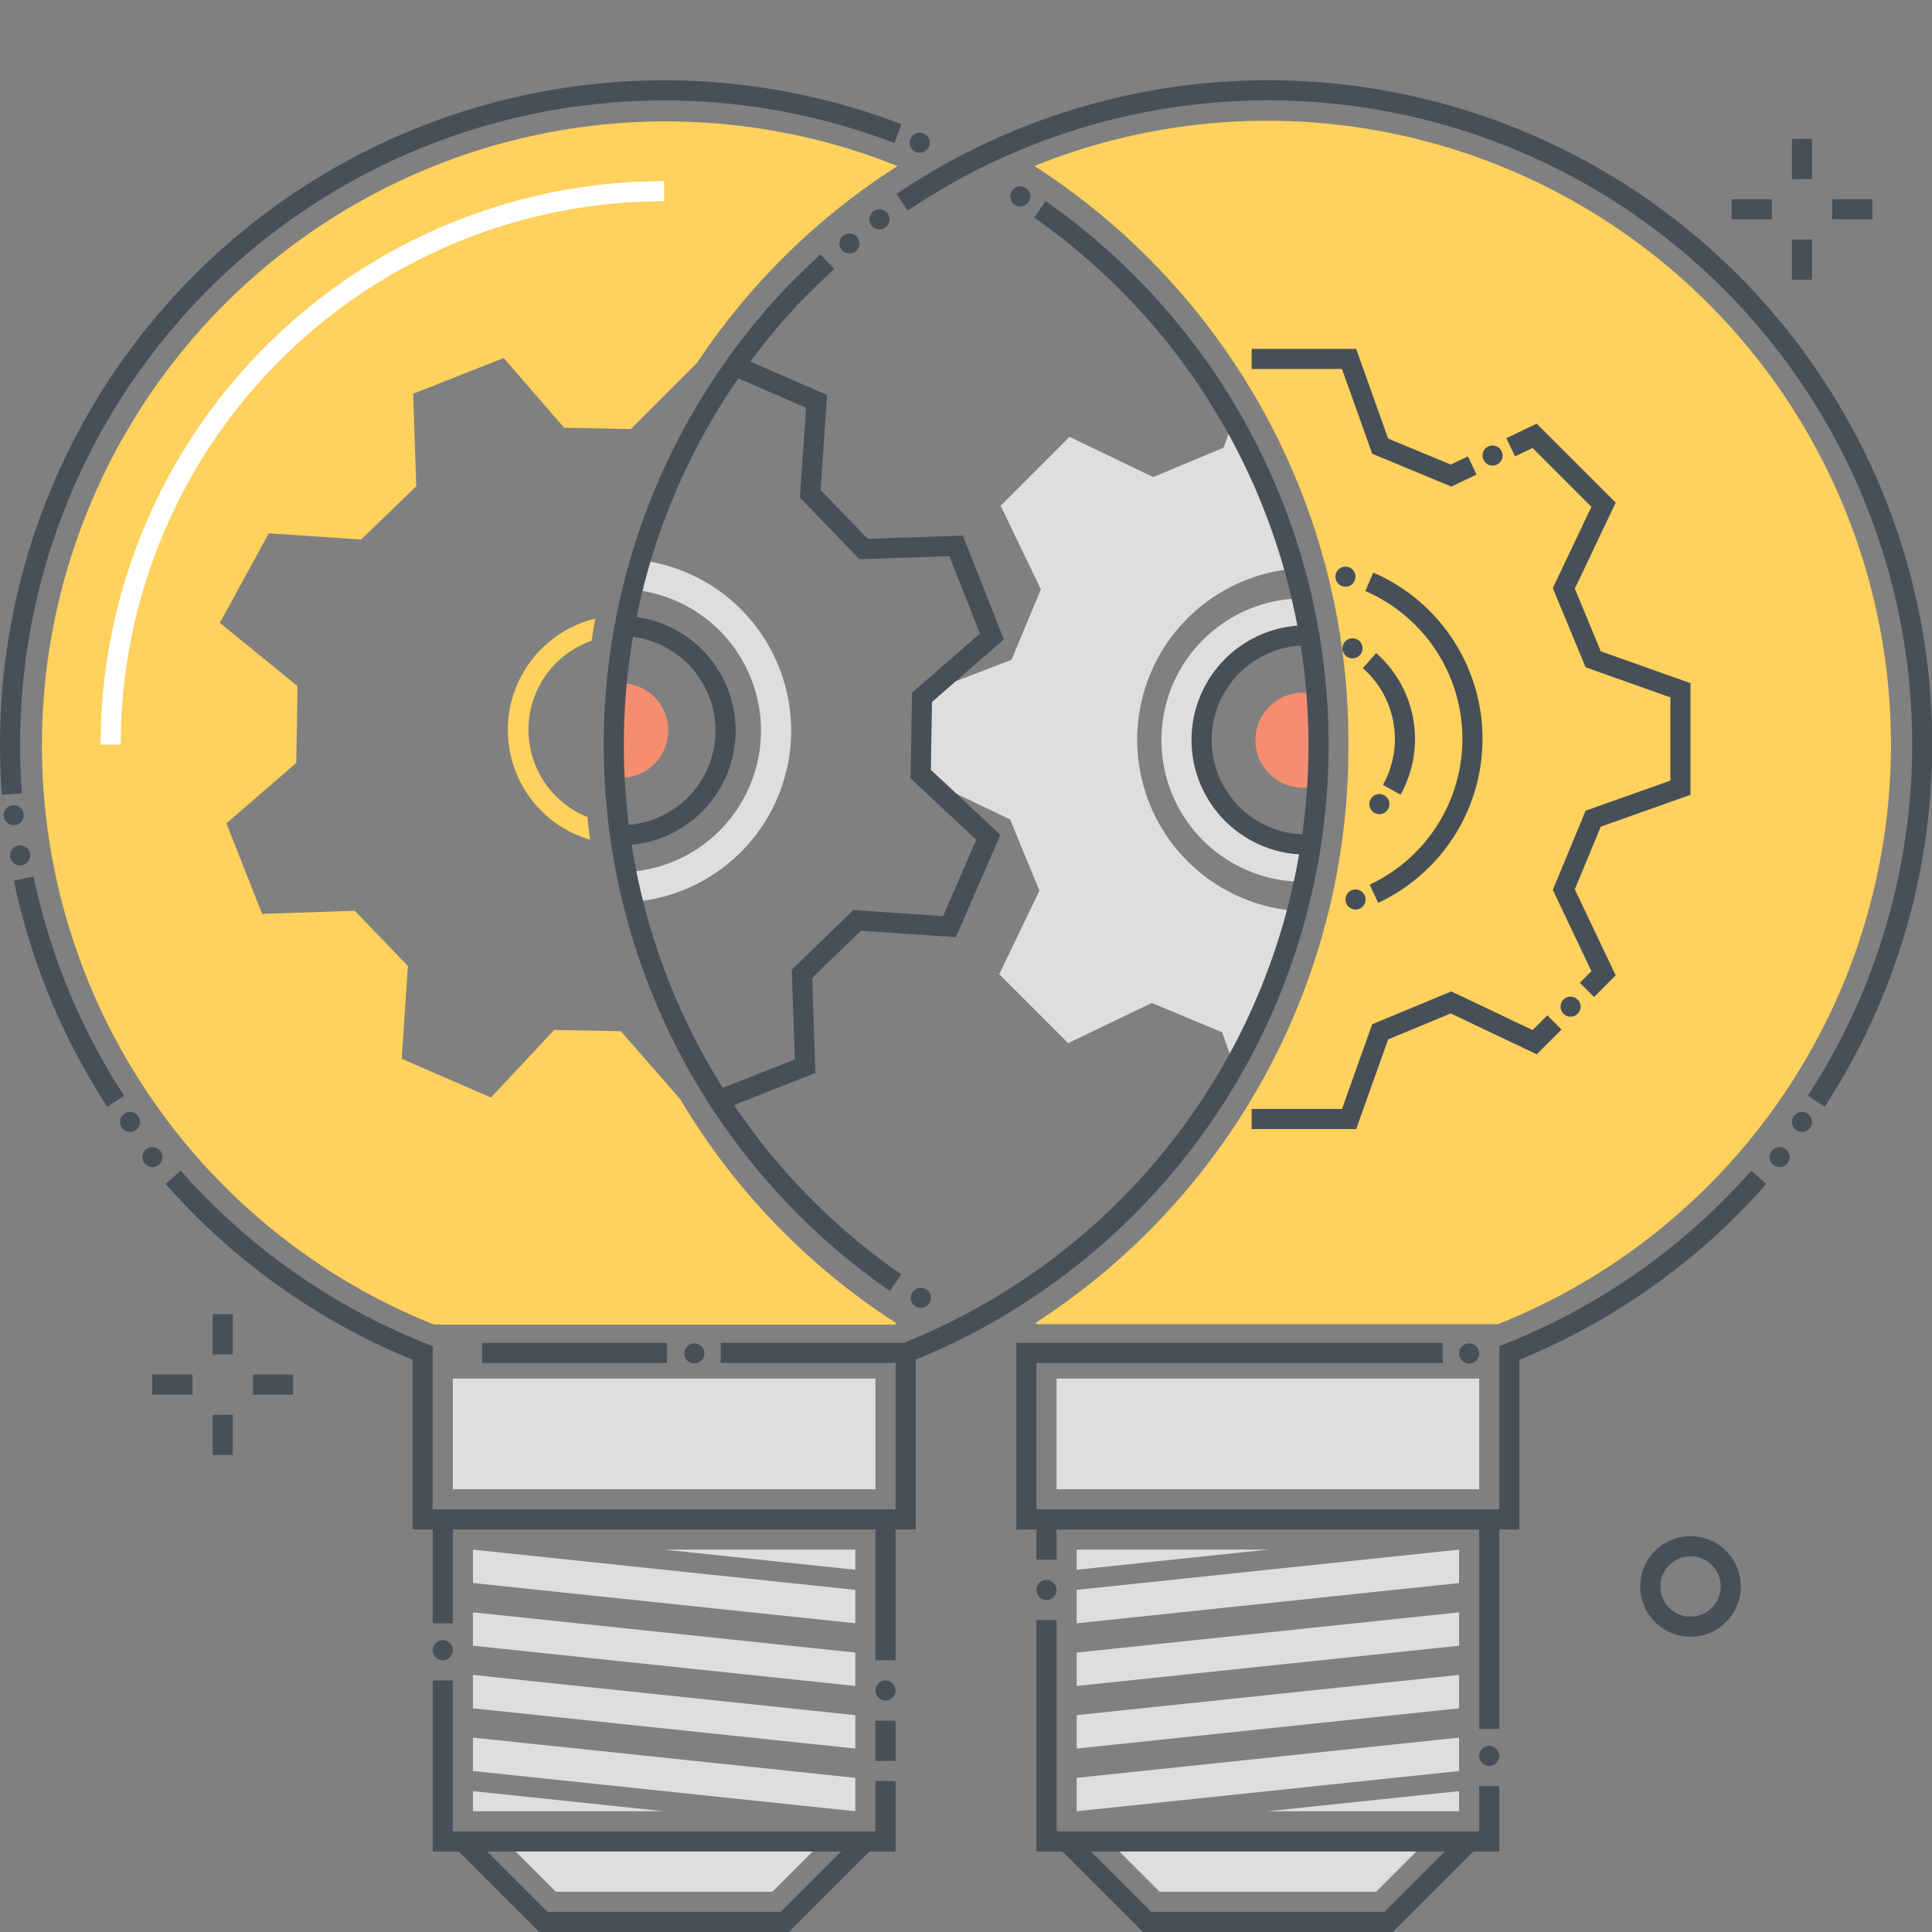
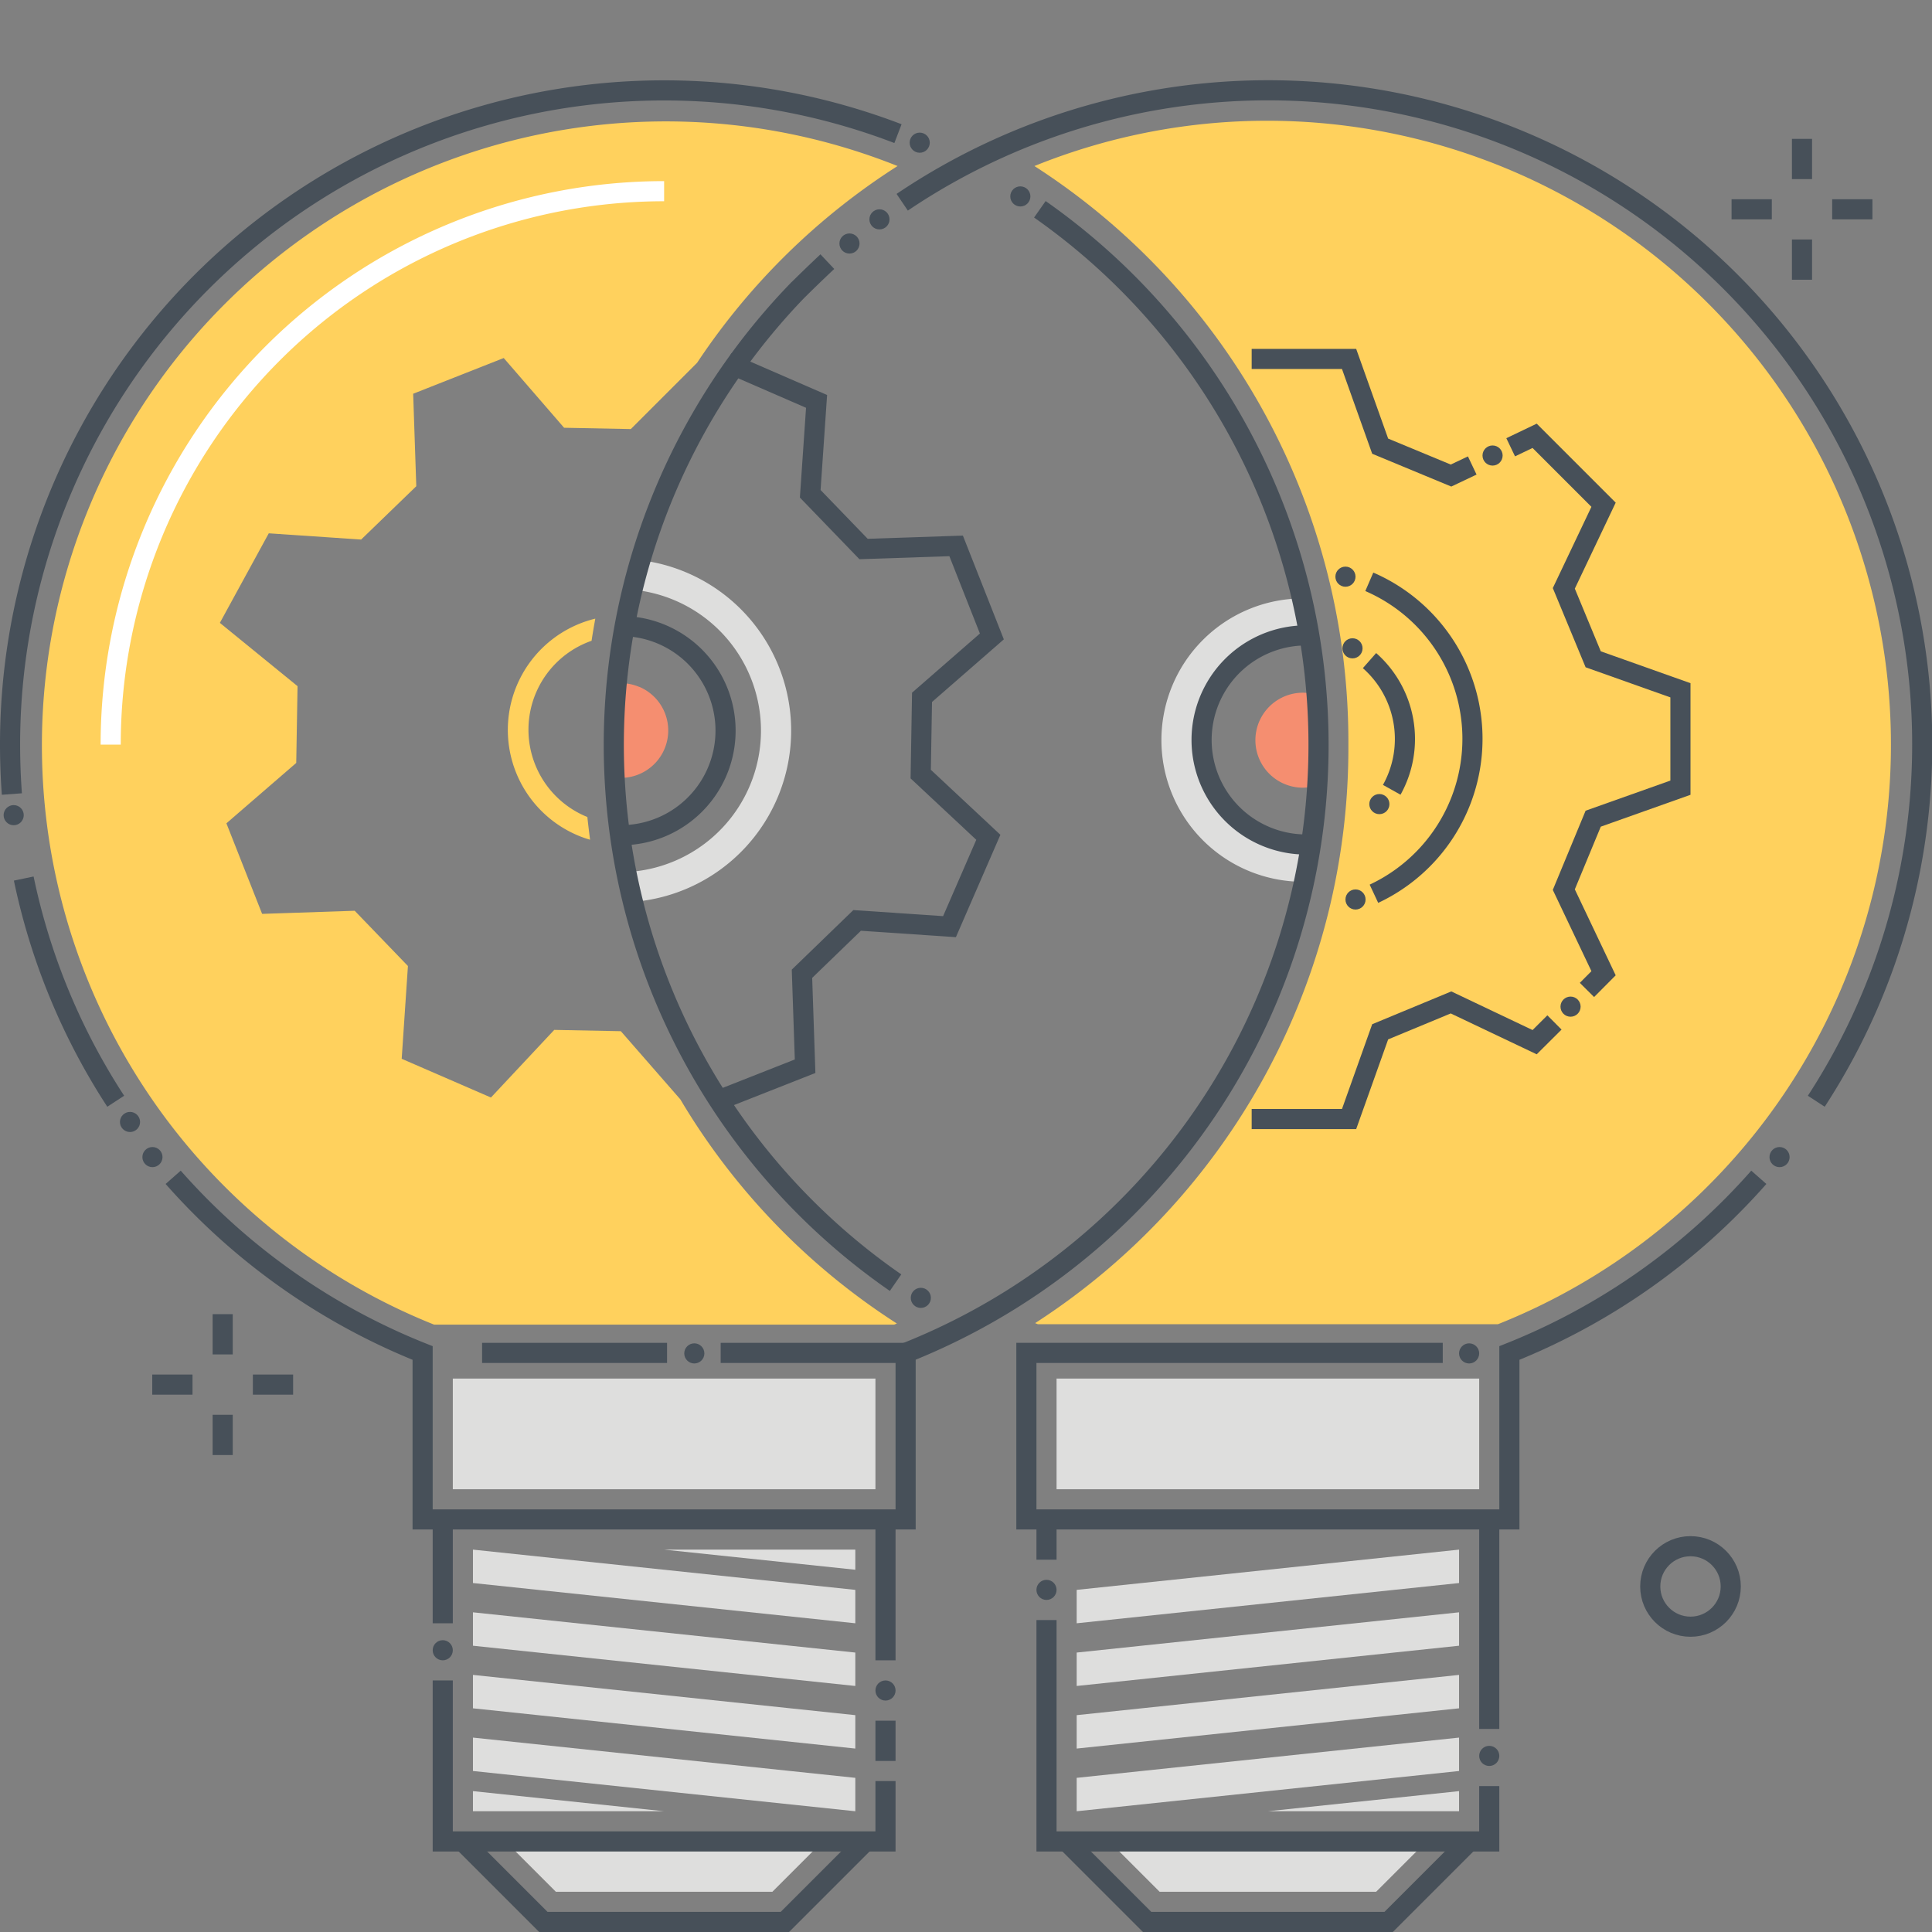
<svg xmlns="http://www.w3.org/2000/svg" id="icons" viewBox="0 0 192 192">
  <rect x="0" y="0" width="192" height="192" fill="#808080" stroke="none" />
  <defs>
    <style>.cls-1{fill:#dededd;}.cls-2{fill:#ffd15d;}.cls-3,.cls-4,.cls-6{fill:none;stroke-miterlimit:10;}.cls-3{stroke:#475059;}.cls-3,.cls-6{stroke-width:2px;}.cls-4{stroke:#dededd;stroke-width:3px;}.cls-5{fill:#f58e70;}.cls-6{stroke:#fff;}.cls-7{fill:#475059;}</style>
  </defs>
  <title />
  <path class="cls-1" d="M129.48,83.92a10.39,10.39,0,0,1,0-20.77c.33,0,.65,0,1,.05-.22-1.26-.46-2.5-.74-3.73h-.24a14.08,14.08,0,1,0,0,28.16c.16,0,.31,0,.46,0,.27-1.23.49-2.47.68-3.73A10.6,10.6,0,0,1,129.48,83.92Z" />
-   <path class="cls-1" d="M103.3,88.51l-4,8.31,6.85,6.85,8.31-4,7,2.92,1.27,3.59a64.56,64.56,0,0,0,6.4-15.63A17.06,17.06,0,0,1,129,56.49a64.68,64.68,0,0,0-6.34-15l-1.06,3-7,2.92-8.31-4-6.85,6.85,4,8.31-2.92,7L92.13,68.8,92,77.43l8.38,4Z" />
  <path class="cls-2" d="M67.61,109.25l-5.91-6.77-6.62-.13-6.29,6.72-8.87-3.85L40.54,96l-5.29-5.49-9.2.31-3.55-9,6.94-6,.13-7.63L21.85,61.9,26.71,53l9.18.62,5.48-5.3-.31-9.19,9-3.55,6,6.93,6.63.13,6.59-6.59A67.3,67.3,0,0,1,89.2,16.5,62,62,0,1,0,43.14,131.64H88.86l.27-.11A67.26,67.26,0,0,1,67.61,109.25Z" />
  <polyline class="cls-3" points="72.27 36.03 81.15 39.89 80.52 49.07 85.82 54.56 95.02 54.25 98.57 63.25 91.63 69.3 91.5 76.93 98.22 83.21 94.36 92.09 85.18 91.47 79.7 96.77 80.01 105.96 71 109.51" />
  <path class="cls-3" d="M61.77,62.22A10.39,10.39,0,0,1,61.66,83" />
  <path class="cls-4" d="M62.68,88.14a15.57,15.57,0,0,0,.63-31" />
  <path class="cls-5" d="M63.54,68.27a4.65,4.65,0,0,0-2.19-.36l-.3,9.35a4.71,4.71,0,0,0,2.49-9Z" />
-   <path class="cls-5" d="M130.65,69a4.47,4.47,0,0,0-1.17-.16,4.72,4.72,0,1,0,0,9.44,4.47,4.47,0,0,0,1.17-.17Z" />
+   <path class="cls-5" d="M130.65,69a4.47,4.47,0,0,0-1.17-.16,4.72,4.72,0,1,0,0,9.44,4.47,4.47,0,0,0,1.17-.17" />
  <circle class="cls-3" cx="168" cy="157.66" r="4" />
  <line class="cls-3" x1="22.13" x2="22.13" y1="130.6" y2="134.6" />
  <line class="cls-3" x1="22.13" x2="22.13" y1="140.6" y2="144.6" />
  <line class="cls-3" x1="29.13" x2="25.13" y1="137.6" y2="137.6" />
  <line class="cls-3" x1="19.13" x2="15.13" y1="137.6" y2="137.6" />
  <line class="cls-3" x1="179.08" x2="179.08" y1="13.8" y2="17.8" />
  <line class="cls-3" x1="179.08" x2="179.08" y1="23.8" y2="27.8" />
  <line class="cls-3" x1="186.08" x2="182.08" y1="20.8" y2="20.8" />
  <line class="cls-3" x1="176.08" x2="172.08" y1="20.8" y2="20.8" />
  <path class="cls-1" d="M76.76,188l5-5H50.24l5,5Z" />
  <rect class="cls-1" height="11" width="42" x="45" y="137" />
  <path class="cls-3" d="M103.34,20.8A65,65,0,0,1,90,134.45V151H42V134.46A65.14,65.14,0,0,1,17.21,117" />
  <path class="cls-3" d="M1.18,78.91C1.06,77.29,1,75.65,1,74A65,65,0,0,1,89.24,13.28" />
  <path class="cls-3" d="M11.5,109.44A64.68,64.68,0,0,1,2.36,87.31" />
  <polyline class="cls-3" points="88 177 88 183 44 183 44 167" />
  <line class="cls-3" x1="88" x2="88" y1="171" y2="175" />
  <line class="cls-3" x1="88" x2="88" y1="151" y2="165" />
  <polyline class="cls-3" points="44 161.32 44 157 44 151" />
  <polygon class="cls-1" points="66 154 85 156 85 154 66 154" />
  <polygon class="cls-1" points="85 161.32 47 157.32 47 154 85 158 85 161.32" />
  <polygon class="cls-1" points="85 167.55 47 163.55 47 160.23 85 164.23 85 167.55" />
  <polygon class="cls-1" points="85 173.77 47 169.77 47 166.45 85 170.45 85 173.77" />
  <polygon class="cls-1" points="66 180 47 178 47 180 66 180" />
  <polygon class="cls-1" points="85 180 47 176 47 172.68 85 176.68 85 180" />
  <polyline class="cls-3" points="46 183 54 191 78 191 86 183" />
  <path class="cls-6" d="M11,74A55,55,0,0,1,66,19" />
  <circle class="cls-7" cx="15.15" cy="114.99" r="1" />
  <circle class="cls-7" cx="88" cy="168" r="1" />
  <circle class="cls-7" cx="44" cy="164" r="1" />
  <circle class="cls-7" cx="69" cy="134.5" r="1" />
  <circle class="cls-7" cx="91.51" cy="128.98" r="1" />
  <circle class="cls-7" cx="12.92" cy="111.5" r="1" />
  <circle class="cls-7" cx="1.36" cy="81.01" r="1" />
  <line class="cls-3" x1="90" x2="71.62" y1="134.45" y2="134.45" />
  <line class="cls-3" x1="66.29" x2="47.91" y1="134.45" y2="134.45" />
  <path class="cls-1" d="M136.76,188l5-5H110.24l5,5Z" />
  <rect class="cls-1" height="11" width="42" x="105" y="137" />
  <path class="cls-3" d="M180.5,109.44A65,65,0,0,0,89.66,20.1" />
  <polyline class="cls-3" points="104 161 104 183 148 183 148 177.5" />
  <line class="cls-3" x1="104" x2="104" y1="151" y2="155" />
  <polyline class="cls-3" points="148 171.82 148 157 148 151" />
-   <polygon class="cls-1" points="126 154 107 156 107 154 126 154" />
  <polygon class="cls-1" points="107 161.32 145 157.32 145 154 107 158 107 161.32" />
  <polygon class="cls-1" points="107 167.55 145 163.55 145 160.23 107 164.23 107 167.55" />
  <polygon class="cls-1" points="107 173.77 145 169.77 145 166.45 107 170.45 107 173.77" />
  <polygon class="cls-1" points="126 180 145 178 145 180 126 180" />
  <polygon class="cls-1" points="107 180 145 176 145 172.68 107 176.68 107 180" />
  <polyline class="cls-3" points="146 183 138 191 114 191 106 183" />
  <path class="cls-3" d="M82.22,26c-1.06,1-2.1,2-3.1,3A65,65,0,0,0,89,127.47" />
  <circle class="cls-7" cx="87.4" cy="21.8" r="1" />
  <circle class="cls-7" cx="101.4" cy="19.52" r="1" />
  <circle class="cls-7" cx="91.4" cy="14.18" r="1" />
  <circle class="cls-7" cx="84.42" cy="24.2" r="1" />
  <circle class="cls-7" cx="176.85" cy="114.99" r="1" />
  <circle class="cls-7" cx="104" cy="158" r="1" />
  <circle class="cls-7" cx="148" cy="174.5" r="1" />
  <circle class="cls-7" cx="146" cy="134.5" r="1" />
-   <circle class="cls-7" cx="179.08" cy="111.5" r="1" />
  <path class="cls-3" d="M143.38,134.45H102V151h48V134.46A65.14,65.14,0,0,0,174.79,117" />
  <path class="cls-3" d="M129.48,63.15a10.39,10.39,0,0,0,0,20.77" />
  <path class="cls-2" d="M126,12a61.66,61.66,0,0,0-23.2,4.5A68,68,0,0,1,134,74a68,68,0,0,1-31.13,57.49l.27.11h45.72A62,62,0,0,0,126,12Z" />
  <polyline class="cls-3" points="146.31 46.26 144.2 47.26 137.16 44.34 134.07 35.67 124.39 35.67" />
  <polyline class="cls-3" points="157.71 98.38 159.36 96.72 155.41 88.41 158.33 81.36 167 78.28 167 68.6 158.33 65.52 155.41 58.47 159.36 50.16 152.51 43.31 150.13 44.45" />
  <polyline class="cls-3" points="124.39 111.21 134.07 111.21 137.16 102.54 144.2 99.62 152.51 103.57 154.48 101.61" />
  <path class="cls-3" d="M136.08,57.82a17,17,0,0,1,.46,31" />
  <path class="cls-3" d="M138.31,78.49a10.38,10.38,0,0,0-2.21-12.84" />
  <circle class="cls-7" cx="156.08" cy="100.04" r="1" />
  <circle class="cls-7" cx="134.71" cy="89.39" r="1" />
  <circle class="cls-7" cx="137.08" cy="79.91" r="1" />
  <circle class="cls-7" cx="134.41" cy="64.43" r="1" />
  <circle class="cls-7" cx="133.71" cy="57.31" r="1" />
  <circle class="cls-7" cx="148.33" cy="45.27" r="1" />
  <path class="cls-2" d="M58.37,81.19l-.2-.08a9.36,9.36,0,0,1,.62-17.43c.11-.74.24-1.47.37-2.2A11.38,11.38,0,0,0,57.37,83a10.11,10.11,0,0,0,1.27.45C58.54,82.67,58.45,81.93,58.37,81.19Z" />
-   <circle class="cls-7" cx="2" cy="85.01" r="1" />
</svg>